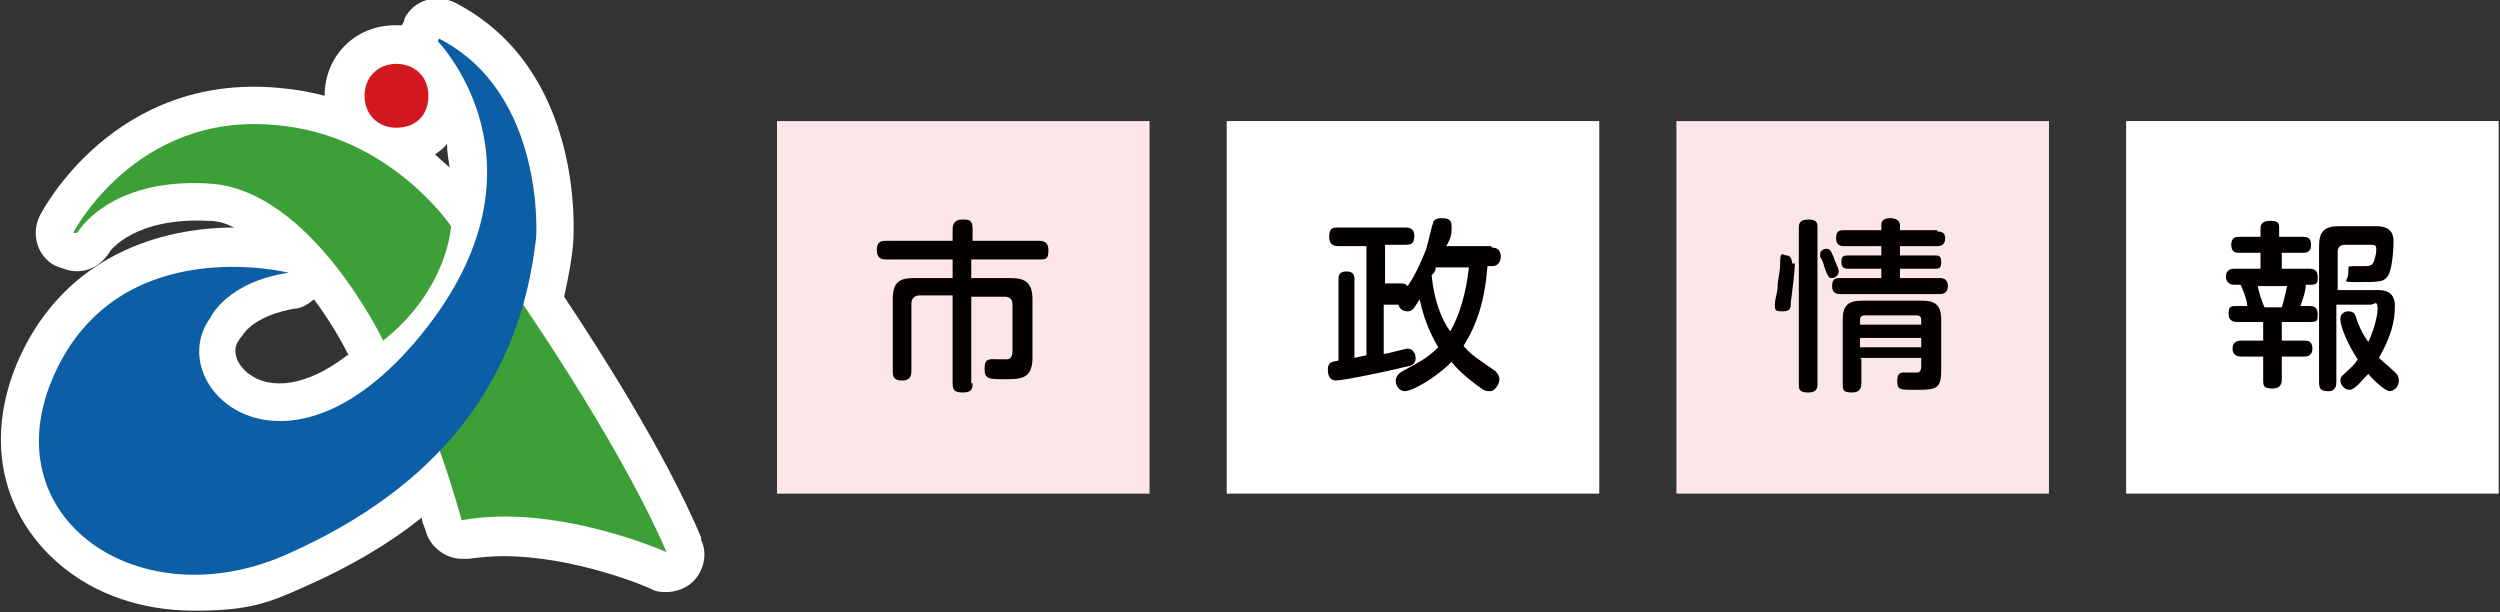
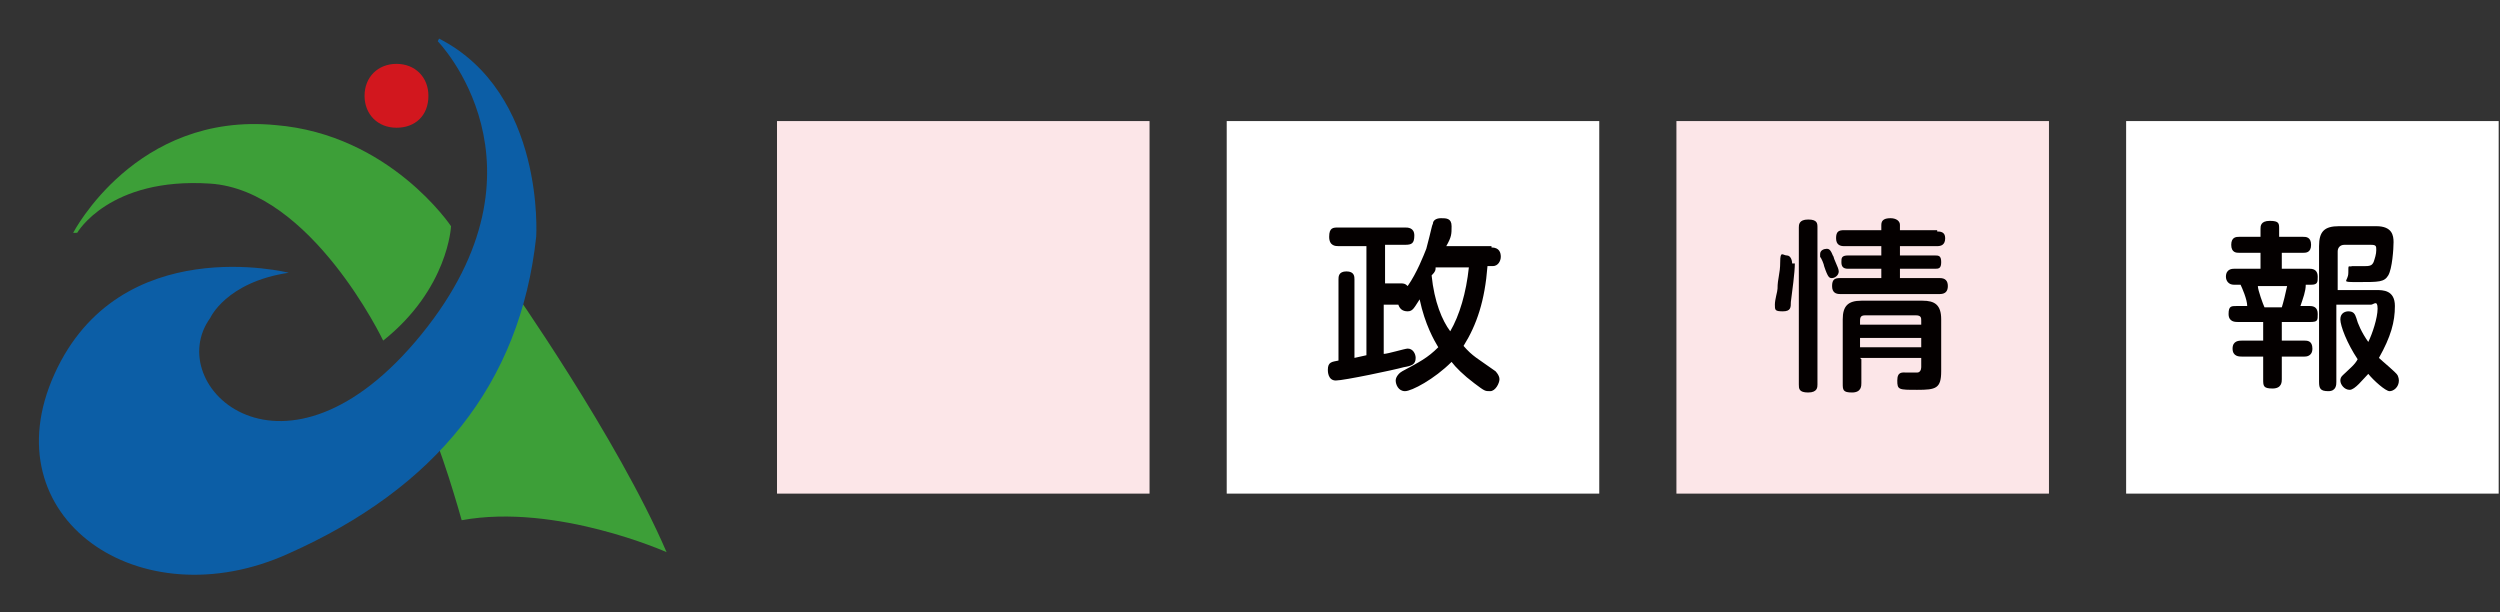
<svg xmlns="http://www.w3.org/2000/svg" id="_レイヤー_1" data-name=" レイヤー 1" version="1.1" viewBox="0 0 187.9 46">
  <rect x="0" y="0" width="187.9" height="46" fill="#333333" stroke="none" />
  <defs>
    <style>
      .cls-1 {
        fill: #fce6e8;
      }

      .cls-1, .cls-2, .cls-3, .cls-4, .cls-5, .cls-6 {
        stroke-width: 0px;
      }

      .cls-2 {
        fill: #d2171e;
      }

      .cls-3 {
        fill: #040000;
      }

      .cls-4 {
        fill: #3d9f38;
      }

      .cls-5 {
        fill: #0c5ea6;
      }

      .cls-6 {
        fill: #fff;
      }
    </style>
  </defs>
-   <path class="cls-6" d="M52.7,40.4c-2.7-6.4-7.7-14.2-10.3-18.1.3-1.4.6-2.8.7-4.3,0,0,0,0,0-.1,0-.5.8-12.7-8.9-17.7-1.4-.7-3.1-.2-3.8,1.2,0,.2-.1.3-.2.5-.2,0-.3,0-.5,0-3,0-5.3,2.3-5.3,5.3s0,0,0,0c-1.1-.3-2.3-.5-3.5-.6C8.6,5.5,3.2,15.8,3,16.2c-.7,1.4-.2,3.1,1.2,3.8.3.1.6.2.9.3,1.2.3,2.4-.2,3.1-1.3,0-.1,1.9-2.7,7.5-2.4.7,0,1.3.2,1.9.5-5.5,0-12.6,2.1-16.1,9.7-2.5,5.5-1.7,11,2.2,14.9,2.8,2.8,6.7,4.2,10.9,4.2s5.6-.6,8.3-1.8c3.4-1.5,6.3-3.2,8.8-5.2,0,.3.2.7.3,1,.3,1.2,1.5,2.1,2.7,2.1s.3,0,.5,0c.8-.1,1.7-.2,2.6-.2,5.5,0,11.1,2.4,11.2,2.5.4.2.8.2,1.1.2.7,0,1.5-.3,2-.8.8-.8,1.1-2.1.6-3.1ZM33.8,12.6c-.3-.3-.7-.6-1.1-1,.3-.2.7-.5.9-.8,0,.6.1,1.2.2,1.8ZM26.1,26.7c-3.1,2.4-5.8,2.6-7.4,1.4-.8-.6-1.4-1.7-.7-2.6.1-.2.2-.2.3-.4.2-.3,1.1-1.4,3.8-1.9.6,0,1.1-.4,1.5-.7,1.2,1.6,2.1,3.2,2.6,4.2Z" />
  <rect class="cls-1" x="58.4" y="9.1" width="28" height="28" />
-   <path class="cls-3" d="M73.1,28.8c0,.3,0,.7-.7.7s-.8-.2-.8-.7v-6.6h-2.5c-.3,0-.6.2-.6.6v5.1c0,.2,0,.7-.7.7s-.7-.4-.7-.7v-5.4c0-1.3.5-1.6,1.6-1.6h2.9v-1.4h-5c-.2,0-.7,0-.7-.7s.4-.7.7-.7h5v-.9c0-.4.2-.7.7-.7s.8,0,.8.7v.9h5c.2,0,.7,0,.7.7s-.2.7-.7.7h-5.1v1.4h3c1.1,0,1.6.4,1.6,1.6v4.4c0,1.6-.9,1.6-2.1,1.6s-1.5,0-1.5-.8.4-.7.9-.7h.8c.3,0,.4-.3.4-.6v-3.5c0-.4-.2-.6-.6-.6h-2.5v6.5h0Z" />
  <rect class="cls-6" x="92.2" y="9.1" width="28" height="28" />
  <path class="cls-3" d="M112.1,18.6c.6,0,.7.4.7.7s-.2.7-.6.7h-.4c-.2,2.6-.8,4.4-1.8,6,.7.8,1,.9,2.4,1.9,0,0,.3.3.3.6s-.3.9-.7.9-.4,0-1.2-.6c-.8-.6-1.4-1.2-1.7-1.6-1.3,1.3-3,2.2-3.5,2.2s-.7-.5-.7-.8.3-.6.5-.7c1.3-.7,1.9-1,2.7-1.8-.3-.5-1-1.7-1.4-3.6-.4.6-.5.9-.9.9s-.6-.2-.7-.5h-1.1v3.7c.3,0,1.6-.4,1.8-.4.4,0,.6.4.6.7,0,.5-.3.6-.9.7-.7.2-4.5,1-5.1,1s-.6-.7-.6-.8c0-.6.3-.6.8-.7v-6.1c0-.2,0-.6.6-.6s.6.4.6.6v5.9l.9-.2v-8.2h-2.1c-.2,0-.7,0-.7-.7s.3-.7.7-.7h5c.2,0,.7,0,.7.6s-.2.7-.7.7h-1.5v2.9h1.1c.3,0,.4,0,.6.2.7-1,1.2-2.3,1.4-2.8.4-1.5.4-1.7.5-1.9,0-.2.2-.4.6-.4s.8,0,.8.6,0,.8-.4,1.5h3.6-.2ZM107.9,20.1c0,.2,0,.3-.3.6.2,2,.8,3.4,1.4,4.2.7-1.2,1.2-2.9,1.4-4.8h-2.5Z" />
  <rect class="cls-1" x="126" y="9.1" width="28" height="28" />
  <path class="cls-3" d="M134.9,19.8c0,.7-.2,2.1-.3,2.9,0,.4,0,.7-.6.7s-.6-.1-.6-.5.2-1,.2-1.2c0-.8.2-1.1.2-2s.2-.5.5-.5.4.4.4.6c0,0,.2,0,.2,0ZM136.6,28.9c0,.2,0,.6-.7.6s-.7-.3-.7-.6v-11.8c0-.2,0-.6.7-.6s.7.3.7.6v11.8ZM137.8,19.2c0,.3.4.9.4,1.2s-.3.5-.5.5-.3,0-.6-.9c0-.1-.2-.6-.3-.7v-.2c0-.3.3-.4.5-.4s.3.1.5.6h0ZM145.6,17.4c.2,0,.6,0,.6.5s-.3.6-.6.6h-2.8v.7h2.6c.3,0,.5,0,.5.5s-.2.5-.5.5h-2.6v.7h3c.4,0,.6.2.6.6s-.2.6-.6.6h-7.5c-.3,0-.6-.1-.6-.6s.2-.6.6-.6h3.1v-.7h-2.5c-.4,0-.5-.2-.5-.5s0-.5.5-.5h2.5v-.7h-2.8c-.3,0-.6-.1-.6-.6s.2-.6.6-.6h2.8v-.4c0-.4.3-.5.7-.5s.7.2.7.5v.4h2.8ZM139.9,27v1.8c0,.2,0,.7-.7.7s-.7-.2-.7-.7v-4.8c0-1,.4-1.4,1.4-1.4h4.6c.9,0,1.4.3,1.4,1.4v3.9c0,1.3-.4,1.4-1.8,1.4s-1.5,0-1.5-.7.4-.6.7-.6h.8c.2,0,.3-.2.3-.4v-.7h-4.6,0ZM144.4,24.4v-.3c0-.2,0-.4-.4-.4h-3.8c-.3,0-.4.1-.4.4v.3h4.6ZM144.4,25.4h-4.6v.7h4.6v-.7Z" />
  <rect class="cls-6" x="159.8" y="9.1" width="28" height="28" />
  <path class="cls-3" d="M173.1,17.8c.2,0,.6,0,.6.6s-.4.6-.6.6h-1.6v1.2h2.1c.4,0,.6.2.6.6s0,.6-.5.6h-.4c0,.5-.2,1-.4,1.6h.7c.3,0,.6.1.6.6s0,.6-.6.6h-2.1v1.4h1.7c.2,0,.6,0,.6.6s-.5.6-.6.6h-1.7v1.7c0,.2,0,.7-.7.7s-.7-.2-.7-.7v-1.7h-1.6c-.2,0-.7,0-.7-.6s.5-.6.7-.6h1.6v-1.4h-1.9c-.2,0-.7,0-.7-.6s.2-.6.6-.6h.8c0-.5-.4-1.4-.5-1.6h-.5c-.4,0-.6-.3-.6-.6,0-.6.5-.6.6-.6h2v-1.2h-1.6c-.2,0-.6,0-.6-.6s.4-.6.6-.6h1.6v-.6c0-.2,0-.6.7-.6s.7.2.7.6v.6h1.8,0ZM171.5,23.1c.1-.3.3-1.1.4-1.6h-2.2c0,.3.4,1.4.5,1.6h1.3ZM175.6,23v5.7c0,.2,0,.7-.6.7s-.7-.2-.7-.7v-10.2c0-1.1.4-1.5,1.5-1.5h2.8c1.2,0,1.3.7,1.3,1.2s-.1,2-.4,2.5c-.3.5-.7.5-2.2.5s-.8,0-.8-.7,0-.4.3-.5h1c.4,0,.5-.1.6-.3.1-.3.2-.6.2-.9s0-.4-.4-.4h-2c-.3,0-.5.2-.5.5v2.9h2.9c.5,0,1.4,0,1.4,1.2s-.3,2.3-1.2,3.9c.2.2,1.3,1.1,1.4,1.3,0,0,.1.2.1.4,0,.5-.4.8-.7.8s-1.2-.8-1.6-1.3c-.4.4-1,1.2-1.4,1.2s-.7-.4-.7-.7.2-.4.4-.6c.3-.3.7-.6.9-1-.8-1.2-1.3-2.5-1.3-3s.4-.6.6-.6c.4,0,.5.2.6.5.1.4.4,1.1.9,1.8.3-.6.7-1.8.7-2.5s-.3-.3-.5-.3h-2.6Z" />
  <g>
    <path class="cls-4" d="M5.5,17.5s4.7-9.1,15.2-8.1c8.6.7,13.2,7.6,13.2,7.6,0,0-.2,4.7-5.1,8.6,0,0-5.4-11.3-13-11.8-7.6-.5-10,3.7-10,3.7" />
    <path class="cls-4" d="M38.3,21.4s8.1,11.5,11.8,20.1c0,0-8.3-3.7-15.4-2.4,0,0-1.7-6.1-2.7-7.6l6.4-10Z" />
    <path class="cls-2" d="M32.2,7.2c0,1.5-1,2.4-2.4,2.4s-2.4-1-2.4-2.4,1-2.4,2.4-2.4,2.4,1,2.4,2.4" />
    <path class="cls-5" d="M32.9,3.1s9.1,9.3-1.2,22c-10.3,12.7-19.6,3.9-15.9-1.2,0,0,1.2-2.7,5.9-3.4,0,0-12.7-3.2-17.6,7.6-4.9,10.8,6.4,18.6,17.6,13.5,11-4.9,17.4-12.7,18.6-23.8,0,0,.7-10.8-7.3-14.9" />
  </g>
</svg>